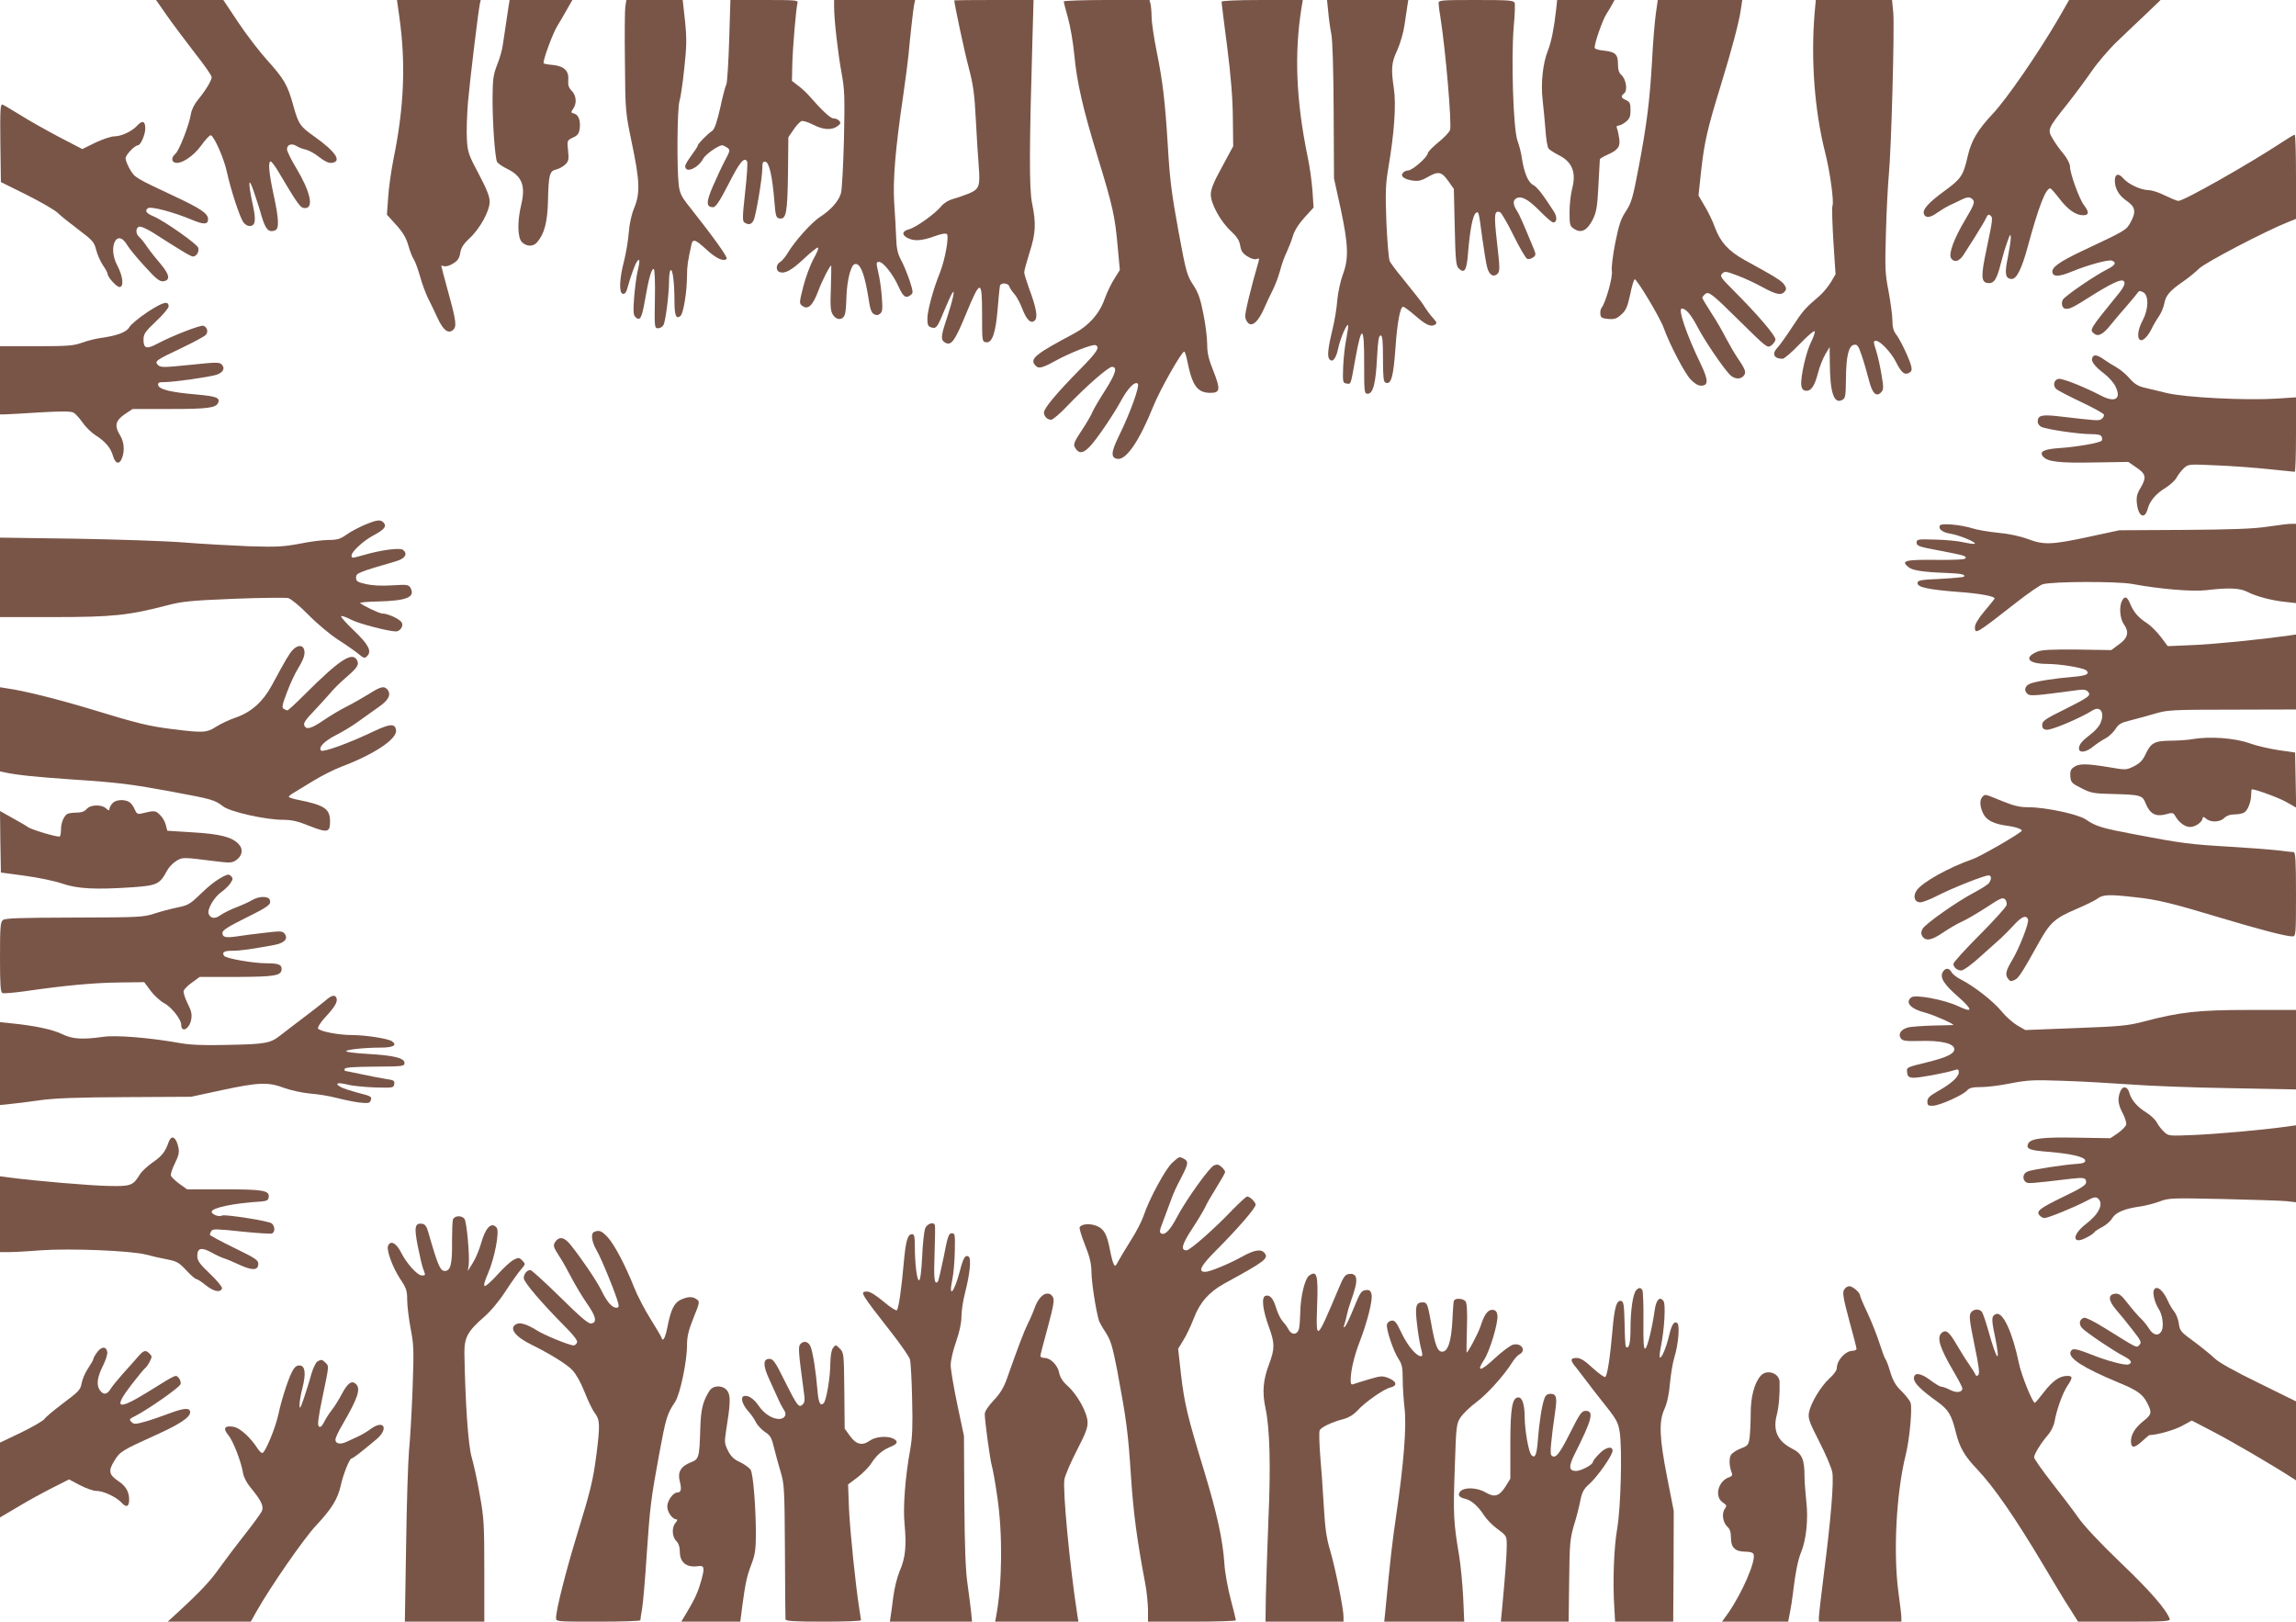
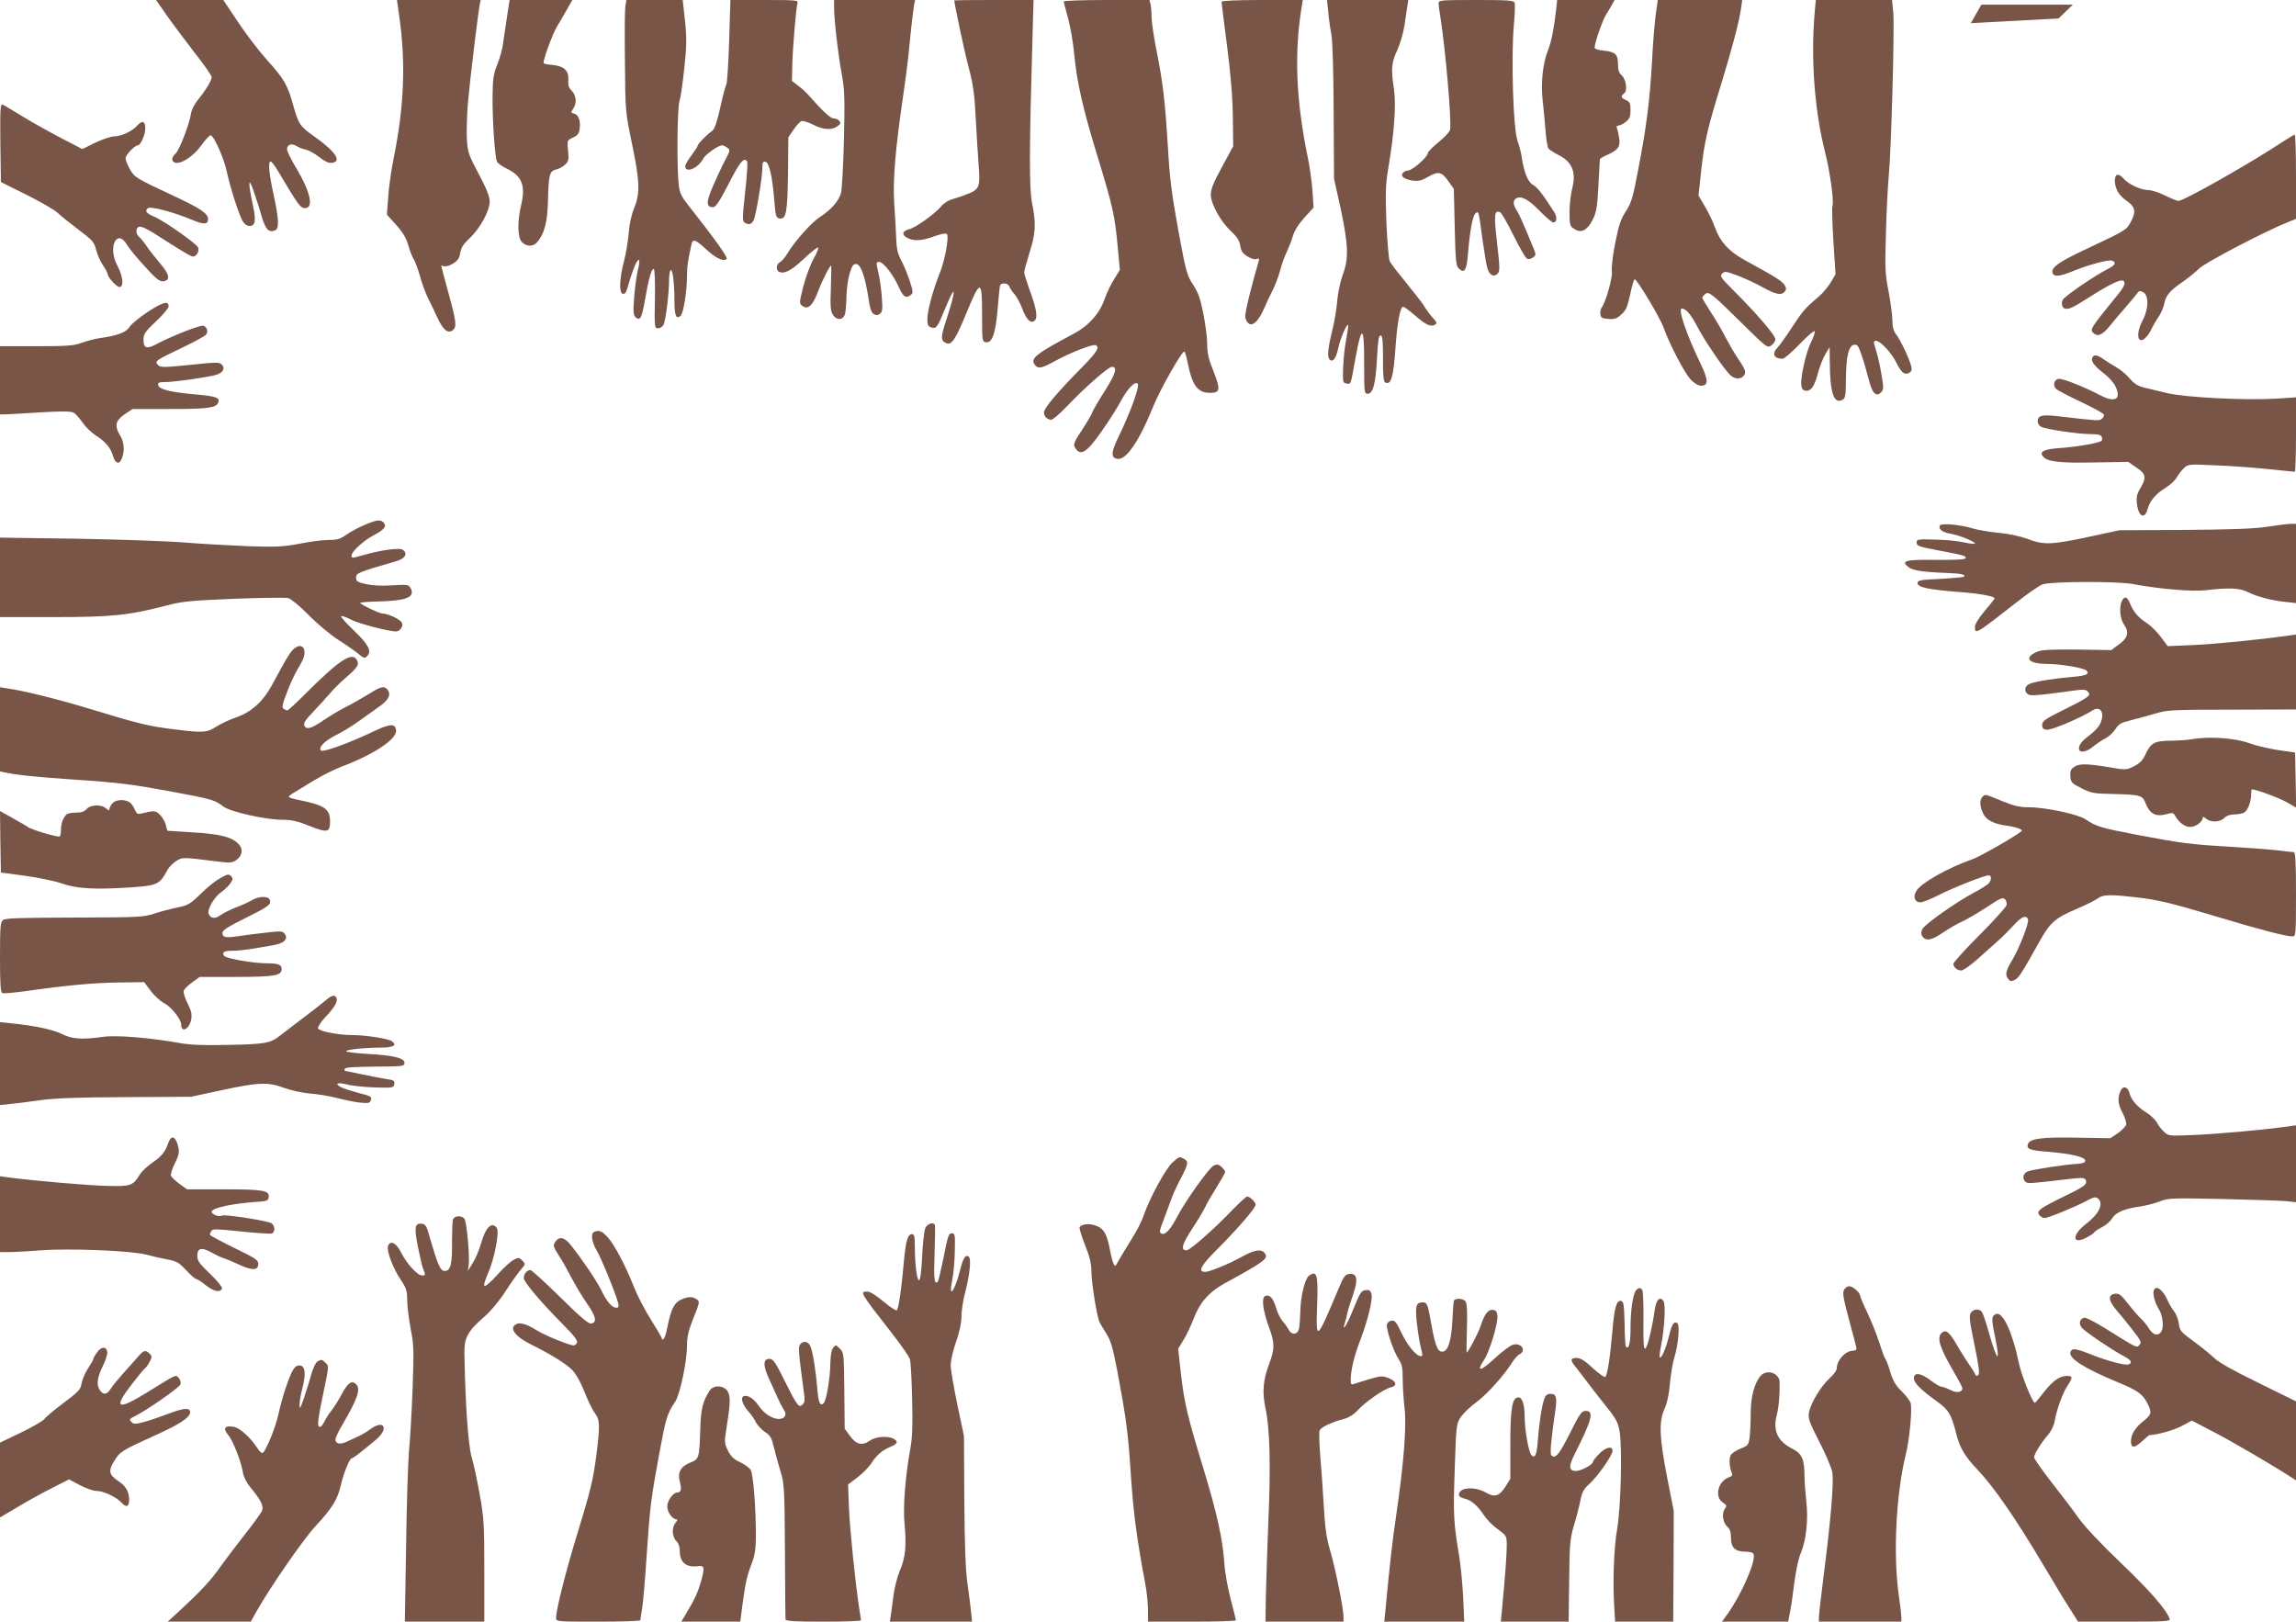
<svg xmlns="http://www.w3.org/2000/svg" version="1.0" width="1280pt" height="904pt" viewBox="0 0 1280 904" preserveAspectRatio="xMidYMid meet">
  <g transform="translate(0,904) scale(0.1,-0.1)" fill="#795548" stroke="none">
    <path d="M927 8958 c32 -46 102 -139 155 -208 54 -68 98 -131 98 -140 0 -19 -33 -73 -77 -127 -20 -24 -36 -57 -39 -80 -9 -57 -64 -200 -85 -219 -23 -20 -25 -42 -5 -50 32 -12 102 32 147 94 24 34 49 60 54 58 19 -5 74 -130 90 -205 21 -97 71 -250 91 -279 8 -12 24 -22 34 -22 34 0 39 29 19 120 -27 125 -24 161 5 75 13 -38 34 -102 45 -142 22 -73 39 -91 75 -77 23 9 21 63 -9 200 -26 120 -31 184 -16 184 5 0 23 -24 40 -52 116 -196 126 -208 152 -208 50 0 29 92 -50 224 -28 46 -51 93 -51 104 0 26 26 35 53 18 12 -8 36 -17 52 -20 17 -4 50 -22 75 -42 29 -23 52 -34 69 -32 60 7 22 63 -98 148 -78 55 -87 68 -116 172 -31 113 -51 148 -145 252 -45 50 -118 145 -163 213 l-82 123 -188 0 -187 0 57 -82z" />
    <path d="M2226 8948 c37 -260 27 -505 -32 -793 -13 -66 -27 -163 -30 -216 l-7 -96 51 -56 c37 -41 56 -72 68 -114 9 -32 23 -68 31 -79 8 -12 23 -55 35 -95 11 -41 31 -94 43 -119 13 -25 37 -75 54 -112 32 -69 59 -90 86 -68 22 19 19 48 -25 207 -22 81 -40 148 -40 151 0 2 7 1 16 -2 9 -3 32 3 50 15 26 16 35 29 40 60 5 29 18 49 51 80 58 53 113 153 113 205 0 28 -17 71 -61 154 -56 105 -62 122 -66 191 -3 42 0 137 6 210 12 133 57 503 66 547 l5 22 -233 0 -234 0 13 -92z" />
    <path d="M2835 9003 c-13 -85 -24 -161 -31 -208 -3 -27 -17 -79 -32 -115 -22 -56 -25 -81 -26 -180 -1 -136 13 -338 25 -362 5 -9 29 -26 54 -38 85 -41 106 -94 81 -200 -23 -96 -21 -185 4 -210 25 -25 62 -26 83 -2 41 46 59 112 62 231 3 146 9 168 45 176 15 3 37 15 50 27 20 19 22 28 17 78 -6 57 -6 57 27 73 27 12 34 23 38 51 5 45 -7 77 -32 83 -18 5 -18 7 -5 26 22 31 18 74 -7 100 -17 17 -22 32 -20 58 5 54 -22 80 -86 87 -29 2 -52 7 -52 10 0 26 49 158 74 202 18 30 45 76 60 103 l27 47 -175 0 -175 0 -6 -37z" />
    <path d="M3486 9003 c-3 -21 -4 -162 -2 -313 2 -273 3 -276 39 -450 44 -209 46 -278 13 -358 -15 -36 -27 -88 -31 -142 -4 -47 -16 -116 -26 -155 -26 -99 -29 -178 -7 -183 12 -2 20 8 28 40 16 57 38 120 50 138 17 27 19 5 5 -50 -7 -30 -16 -98 -20 -151 -6 -81 -4 -97 10 -109 24 -20 33 -3 51 99 20 118 37 177 49 171 5 -3 8 -76 6 -167 -3 -159 -2 -163 18 -163 11 0 25 9 30 19 12 22 31 173 31 248 0 28 4 54 9 57 11 7 21 -69 21 -170 0 -83 9 -106 34 -85 16 14 36 136 36 224 0 55 5 83 25 175 8 32 21 28 82 -28 55 -51 97 -70 114 -53 8 8 -70 117 -221 308 -30 38 -41 61 -46 103 -11 92 -9 424 4 468 7 22 19 106 27 185 13 121 14 162 4 262 l-13 117 -157 0 -157 0 -6 -37z" />
    <path d="M4065 8813 c-4 -126 -11 -236 -16 -245 -6 -10 -21 -69 -34 -130 -17 -74 -31 -117 -43 -126 -30 -21 -82 -74 -82 -83 0 -5 -16 -29 -35 -55 -19 -25 -35 -52 -35 -60 0 -42 71 -13 100 41 13 25 85 75 106 75 6 0 18 -6 28 -13 18 -13 17 -16 -13 -73 -17 -32 -47 -97 -67 -143 -38 -88 -38 -116 2 -116 14 0 36 33 86 130 62 122 87 152 103 125 4 -7 -1 -84 -11 -172 -15 -138 -16 -161 -3 -169 23 -14 37 -11 50 12 13 25 49 237 49 292 0 31 3 38 18 35 20 -4 38 -80 49 -220 7 -86 10 -93 30 -96 36 -5 43 33 46 252 l2 201 29 42 c15 23 35 44 44 48 9 3 38 -6 65 -20 56 -29 103 -32 135 -9 18 13 21 19 11 30 -6 8 -21 14 -32 14 -17 0 -58 37 -140 130 -12 14 -38 38 -57 52 l-35 27 2 93 c3 101 21 312 29 341 5 16 -8 17 -184 17 l-190 0 -7 -227z" />
    <path d="M4650 9002 c0 -70 21 -256 41 -365 18 -98 19 -134 14 -375 -4 -147 -11 -282 -17 -300 -13 -44 -57 -93 -116 -131 -47 -30 -143 -137 -183 -205 -12 -20 -30 -41 -40 -47 -23 -12 -25 -47 -4 -55 30 -12 66 8 134 71 38 36 74 65 80 65 7 0 -3 -27 -23 -62 -19 -35 -45 -105 -58 -156 -23 -92 -23 -94 -4 -108 31 -22 57 3 87 82 21 57 65 144 73 144 1 0 0 -56 -2 -125 -4 -105 -2 -129 12 -151 22 -32 57 -29 67 6 4 14 7 58 8 99 1 41 9 98 18 128 14 44 21 53 37 51 26 -4 48 -67 67 -186 9 -63 17 -86 31 -93 14 -8 24 -7 35 3 13 10 14 27 9 93 -3 44 -12 106 -20 138 -12 53 -12 57 5 57 23 0 78 -70 108 -137 26 -57 40 -68 66 -49 17 12 17 17 -4 82 -13 38 -34 90 -48 115 -19 37 -25 63 -27 125 -2 44 -6 131 -11 194 -8 126 7 305 50 595 13 88 26 192 30 230 9 100 25 245 31 278 l6 27 -226 0 -226 0 0 -38z" />
    <path d="M5320 9038 c1 -23 56 -283 80 -373 26 -98 33 -151 40 -290 5 -93 12 -209 16 -256 9 -118 4 -132 -53 -157 -27 -11 -67 -25 -90 -31 -25 -7 -51 -23 -65 -40 -33 -41 -141 -119 -180 -129 -39 -10 -43 -31 -8 -49 36 -18 77 -16 147 9 41 15 66 19 72 13 13 -14 -11 -145 -39 -215 -37 -91 -70 -212 -70 -257 0 -34 4 -43 21 -48 28 -9 34 -2 72 91 18 43 38 88 45 99 19 32 5 -34 -29 -138 -35 -104 -36 -123 -8 -138 33 -17 53 11 117 167 78 188 87 188 87 -8 0 -151 0 -153 23 -156 33 -5 53 51 64 188 5 63 11 121 13 128 7 18 45 15 52 -5 3 -10 16 -29 29 -43 12 -14 32 -51 44 -83 24 -63 50 -86 71 -61 15 19 5 72 -35 179 -14 39 -26 78 -26 87 0 10 14 60 30 111 34 107 37 161 14 273 -17 81 -16 309 2 922 l6 212 -221 0 c-121 0 -221 -1 -221 -2z" />
    <path d="M5930 9032 c0 -4 11 -46 24 -92 13 -47 29 -139 35 -205 15 -157 48 -301 132 -575 82 -268 95 -325 110 -495 l12 -130 -30 -48 c-17 -26 -42 -78 -55 -114 -28 -81 -88 -148 -168 -191 -218 -116 -249 -141 -220 -177 18 -22 36 -19 109 21 85 47 210 96 228 90 27 -11 10 -38 -89 -138 -126 -128 -198 -214 -198 -237 0 -22 19 -41 40 -41 10 0 50 35 91 78 101 106 228 217 248 217 32 0 21 -38 -36 -128 -33 -51 -65 -106 -72 -122 -6 -17 -34 -64 -61 -105 -38 -57 -47 -77 -39 -91 30 -56 65 -36 150 86 41 58 89 134 107 168 38 71 79 114 95 98 12 -12 -40 -158 -104 -289 -46 -93 -48 -125 -8 -130 49 -6 122 103 199 294 35 88 157 304 172 304 4 0 12 -26 18 -57 27 -134 56 -173 128 -173 54 0 57 19 18 118 -28 69 -36 104 -36 152 0 34 -9 110 -21 169 -16 82 -28 118 -54 158 -38 58 -42 71 -85 303 -39 217 -48 282 -60 485 -15 244 -28 351 -61 515 -16 79 -29 167 -29 195 0 27 -3 60 -6 73 l-6 22 -239 0 c-132 0 -239 -4 -239 -8z" />
    <path d="M6810 9030 c0 -6 14 -117 31 -248 21 -166 31 -285 32 -397 l2 -160 -62 -115 c-47 -85 -63 -125 -63 -154 0 -52 55 -152 113 -205 33 -31 46 -51 51 -80 5 -31 14 -44 40 -60 20 -13 41 -19 51 -15 14 6 16 3 12 -12 -43 -147 -78 -291 -75 -311 2 -14 11 -31 20 -37 24 -15 55 16 85 84 13 30 34 75 47 100 13 25 32 74 42 110 9 36 26 83 37 104 10 22 26 61 34 88 9 32 32 68 65 105 l51 56 -6 93 c-4 50 -15 136 -27 190 -65 317 -75 576 -34 832 l7 42 -227 0 c-146 0 -226 -4 -226 -10z" />
    <path d="M7405 8973 c3 -38 11 -93 17 -123 7 -33 12 -205 13 -430 l2 -375 37 -168 c43 -202 46 -278 12 -368 -13 -35 -27 -100 -31 -144 -3 -44 -15 -114 -25 -155 -25 -102 -31 -152 -21 -169 17 -27 39 -3 51 56 12 56 47 139 56 131 2 -2 -3 -36 -10 -74 -8 -38 -16 -109 -18 -159 -3 -86 -2 -90 19 -93 25 -4 22 -12 49 138 35 196 50 187 49 -27 0 -161 1 -168 20 -168 30 0 45 60 52 203 5 93 9 122 20 122 10 0 13 -27 13 -129 0 -102 3 -130 14 -134 32 -13 44 31 56 198 9 133 26 225 42 225 6 0 36 -22 67 -49 61 -53 88 -65 111 -51 12 8 11 13 -11 37 -14 15 -34 42 -44 58 -10 17 -31 46 -47 65 -15 19 -53 66 -83 104 -31 37 -61 78 -67 89 -6 12 -14 107 -19 217 -6 168 -5 210 11 305 33 193 44 352 31 439 -17 115 -14 147 19 217 16 36 34 97 40 139 6 41 13 90 16 108 l5 32 -226 0 -227 0 7 -67z" />
    <path d="M8020 9023 c0 -10 4 -45 10 -78 29 -183 64 -592 54 -629 -3 -12 -33 -43 -65 -69 -32 -26 -59 -54 -59 -61 0 -20 -86 -96 -109 -96 -10 0 -24 -6 -30 -14 -16 -19 8 -36 57 -43 31 -4 49 1 85 22 56 32 75 28 113 -27 l29 -41 5 -213 c4 -182 7 -216 22 -230 32 -32 45 -11 52 83 10 125 26 210 42 224 18 14 17 15 38 -141 10 -69 21 -141 27 -161 11 -42 35 -57 58 -35 13 14 13 33 -3 172 -18 158 -16 184 17 171 7 -3 41 -61 75 -130 34 -69 68 -127 76 -130 8 -3 22 0 33 8 15 11 16 17 6 42 -66 160 -82 195 -95 216 -23 34 -25 58 -7 70 28 18 67 -2 132 -68 35 -36 69 -65 76 -65 21 0 23 29 5 59 -64 99 -94 138 -117 150 -28 15 -50 67 -63 151 -3 25 -14 68 -24 95 -24 65 -36 463 -21 637 6 64 8 124 5 132 -5 14 -34 16 -215 16 -192 0 -209 -1 -209 -17z" />
    <path d="M8675 8983 c-12 -103 -26 -175 -45 -223 -29 -72 -41 -186 -30 -277 5 -43 12 -118 16 -168 3 -49 11 -96 17 -103 6 -8 32 -24 59 -38 73 -37 96 -96 73 -184 -8 -30 -15 -90 -15 -132 0 -72 2 -79 26 -94 39 -26 72 -9 103 51 21 43 26 70 32 190 4 77 8 143 8 147 1 4 20 16 44 26 57 26 71 44 64 90 -3 20 -8 45 -12 55 -5 11 -2 17 8 17 8 0 26 9 41 21 21 17 26 29 26 65 0 38 -4 46 -25 56 -29 13 -31 21 -10 38 20 17 10 79 -16 102 -13 11 -19 29 -19 61 0 55 -15 68 -80 75 -31 3 -50 9 -50 17 0 27 43 150 64 184 13 20 28 46 35 59 l12 22 -160 0 -160 0 -6 -57z" />
    <path d="M9231 8963 c-6 -43 -16 -161 -21 -263 -13 -226 -30 -359 -76 -600 -31 -163 -39 -191 -70 -238 -28 -42 -39 -76 -59 -175 -14 -71 -22 -138 -19 -158 6 -34 -35 -177 -58 -206 -5 -7 -8 -22 -6 -35 2 -19 10 -23 45 -26 34 -3 47 2 72 25 26 23 34 43 49 111 9 46 21 84 25 85 12 3 143 -216 162 -271 32 -90 116 -251 149 -286 21 -23 43 -36 59 -36 42 0 42 30 -2 122 -80 165 -128 308 -105 308 22 0 50 -32 85 -98 40 -78 140 -225 181 -269 23 -25 57 -30 76 -11 19 19 15 35 -27 96 -21 31 -52 85 -70 119 -17 34 -53 97 -81 139 -27 42 -50 80 -50 84 0 4 7 13 15 20 21 18 36 6 203 -159 137 -135 145 -142 165 -128 12 8 23 23 25 33 3 21 -99 140 -235 276 -70 70 -76 79 -62 93 14 14 22 13 85 -11 38 -14 101 -43 140 -65 77 -42 105 -47 124 -24 10 12 9 19 -2 37 -14 22 -51 45 -223 139 -88 49 -134 99 -164 180 -12 35 -39 90 -58 121 l-34 58 15 140 c18 159 34 231 111 480 60 196 102 353 111 423 l7 47 -235 0 -236 0 -11 -77z" />
    <path d="M10116 8963 c-21 -258 0 -540 59 -773 27 -106 50 -273 41 -297 -4 -8 -1 -98 5 -199 l12 -183 -26 -44 c-15 -24 -43 -59 -64 -77 -79 -67 -92 -82 -151 -172 -33 -51 -70 -102 -81 -114 -35 -35 -23 -64 27 -64 9 0 52 37 96 83 43 45 81 77 83 70 2 -6 -7 -34 -21 -61 -27 -54 -59 -194 -54 -239 2 -19 9 -29 24 -31 30 -4 50 25 69 98 9 36 28 83 41 105 l24 40 1 -85 c1 -170 23 -235 70 -209 17 8 19 23 20 117 1 127 15 186 46 190 18 3 24 -7 42 -60 12 -35 29 -95 39 -133 19 -77 41 -100 68 -73 15 15 16 25 4 95 -7 43 -20 104 -30 136 -17 53 -17 57 -1 57 23 0 84 -65 110 -116 30 -61 48 -76 73 -63 15 8 18 17 13 37 -9 39 -61 149 -85 179 -14 18 -20 41 -20 76 0 28 -10 100 -21 161 -20 101 -21 131 -15 331 3 121 11 265 16 320 14 143 32 816 25 903 l-7 72 -212 0 -213 0 -7 -77z" />
-     <path d="M11476 8937 c-110 -189 -289 -450 -368 -533 -83 -88 -118 -148 -138 -234 -25 -109 -36 -126 -129 -194 -92 -67 -125 -105 -115 -130 9 -23 36 -20 75 9 19 13 50 32 69 41 19 9 48 22 63 30 36 18 52 18 67 -1 10 -12 3 -31 -43 -108 -64 -107 -95 -192 -80 -216 16 -26 45 -19 68 16 11 18 41 65 67 105 25 40 52 85 59 100 9 21 15 25 25 17 15 -12 14 -19 -22 -192 -31 -145 -30 -181 8 -185 34 -4 50 20 72 108 9 36 25 90 36 120 16 46 19 50 20 25 0 -16 -8 -67 -17 -113 -19 -89 -13 -117 23 -117 27 0 56 60 88 178 60 221 100 327 126 327 4 0 26 -25 50 -56 47 -62 92 -94 133 -94 33 0 35 17 6 55 -26 32 -79 178 -79 217 0 15 -15 44 -35 69 -20 23 -47 61 -61 85 -31 52 -29 56 81 194 41 52 102 134 135 182 33 48 97 123 142 166 46 44 119 114 163 155 l80 77 -255 0 -255 0 -59 -103z" />
+     <path d="M11476 8937 l80 77 -255 0 -255 0 -59 -103z" />
    <path d="M2 8244 l3 -219 145 -72 c80 -40 157 -85 172 -100 15 -15 66 -56 114 -92 81 -61 89 -70 100 -114 7 -27 24 -65 38 -86 14 -20 26 -42 26 -48 0 -18 50 -73 66 -73 26 0 20 59 -12 120 -55 102 -2 211 55 114 12 -20 56 -74 99 -120 62 -69 82 -84 102 -82 41 5 36 37 -15 97 -25 29 -59 72 -75 95 -15 23 -35 48 -44 55 -20 17 -21 50 -1 57 9 4 43 -11 78 -33 164 -105 211 -133 223 -133 19 0 36 28 29 49 -6 21 -190 150 -247 174 -43 18 -52 31 -34 46 15 13 143 -21 248 -65 64 -27 88 -26 88 4 0 31 -39 58 -175 122 -235 110 -232 109 -260 155 -14 24 -25 52 -25 63 0 18 51 72 69 72 15 0 41 60 41 94 0 42 -17 47 -46 15 -28 -31 -88 -59 -126 -59 -18 0 -66 -16 -106 -35 l-73 -36 -133 69 c-73 39 -170 93 -215 122 -46 28 -89 54 -97 57 -12 4 -14 -28 -12 -213z" />
    <path d="M12725 8249 c-185 -122 -550 -329 -581 -329 -8 0 -41 14 -74 30 -33 17 -74 30 -92 30 -44 1 -113 33 -141 66 -27 31 -47 25 -47 -14 1 -45 23 -82 65 -111 49 -33 55 -61 24 -118 -26 -47 -21 -44 -269 -161 -131 -62 -173 -93 -168 -120 5 -27 38 -25 113 6 91 37 200 66 219 59 27 -10 18 -26 -26 -48 -68 -34 -238 -150 -248 -170 -11 -20 -3 -48 14 -50 25 -3 39 4 162 82 125 77 170 93 168 57 -1 -9 -15 -34 -33 -55 -165 -203 -163 -201 -136 -223 22 -18 50 -4 91 48 21 26 58 70 83 98 25 29 53 62 62 74 13 20 18 21 37 11 32 -17 31 -94 -3 -157 -26 -49 -33 -98 -14 -109 14 -9 44 20 64 62 9 19 27 50 41 70 13 19 26 51 30 72 8 44 31 71 104 121 30 21 71 54 90 73 33 33 371 210 498 260 l42 17 0 235 c0 129 -3 235 -7 234 -5 0 -35 -18 -68 -40z" />
    <path d="M823 7301 c-48 -32 -94 -70 -102 -85 -16 -28 -69 -48 -166 -61 -27 -4 -72 -16 -100 -26 -43 -16 -78 -19 -252 -19 l-203 0 0 -190 0 -190 25 0 c14 0 102 5 195 11 120 7 175 7 189 -1 11 -5 34 -31 51 -55 17 -25 50 -57 72 -71 55 -35 86 -71 98 -116 13 -44 36 -50 50 -12 16 40 12 91 -10 126 -33 54 -27 82 24 118 l45 30 210 0 c210 0 256 6 268 36 10 27 -12 35 -123 45 -140 12 -208 28 -212 52 -3 14 4 17 36 17 52 0 249 28 289 41 37 12 50 37 29 57 -13 14 -33 13 -177 -2 -146 -15 -164 -15 -178 -1 -21 21 -13 27 129 94 67 32 128 65 136 73 17 16 10 44 -12 52 -15 6 -174 -56 -257 -100 -59 -32 -77 -27 -77 22 0 32 8 44 70 103 39 36 70 74 70 83 0 33 -31 25 -117 -31z" />
    <path d="M11664 7045 c-8 -19 14 -48 68 -89 25 -19 53 -51 62 -71 33 -68 -1 -91 -78 -52 -102 53 -217 98 -239 95 -27 -4 -35 -39 -12 -58 8 -7 70 -39 137 -71 68 -32 124 -63 127 -70 2 -7 -3 -17 -12 -24 -16 -12 -20 -11 -246 15 -90 10 -111 4 -111 -31 0 -10 9 -23 19 -28 26 -14 208 -41 276 -41 41 0 57 -4 62 -15 3 -9 3 -19 -1 -22 -12 -12 -131 -33 -224 -40 -97 -6 -126 -20 -102 -48 24 -29 90 -37 284 -33 l191 3 42 -29 c56 -37 61 -56 28 -113 -22 -36 -26 -54 -22 -89 8 -76 45 -92 61 -28 11 41 46 83 98 114 26 16 54 42 62 57 8 15 26 39 40 52 25 24 27 24 178 17 84 -3 216 -13 293 -21 77 -8 143 -15 148 -15 4 0 7 93 7 208 l0 207 -107 -7 c-169 -11 -511 6 -613 31 -47 11 -105 25 -129 31 -33 8 -54 22 -79 51 -19 22 -51 49 -71 60 -20 11 -51 31 -70 44 -39 28 -59 31 -67 10z" />
    <path d="M2035 6115 c-33 -14 -79 -38 -103 -55 -35 -25 -52 -30 -100 -30 -31 0 -104 -9 -162 -21 -92 -17 -128 -19 -285 -14 -99 4 -261 13 -360 21 -99 8 -370 17 -602 21 l-423 6 0 -221 0 -222 301 0 c326 0 418 10 629 65 83 22 130 27 372 37 152 6 289 7 305 4 16 -5 63 -43 113 -94 47 -48 120 -109 163 -137 44 -28 94 -63 114 -79 31 -26 36 -28 50 -13 27 27 7 65 -75 143 -42 40 -74 76 -70 79 3 4 30 -6 59 -21 44 -22 203 -63 246 -64 23 0 44 30 33 49 -10 20 -78 51 -109 51 -16 0 -106 43 -123 58 -4 4 40 8 98 9 162 4 210 24 183 75 -11 19 -17 20 -103 15 -58 -4 -111 -1 -146 7 -48 11 -55 16 -55 36 0 25 8 29 225 92 49 14 65 42 36 63 -18 13 -123 -1 -222 -30 -64 -18 -64 -18 -64 -1 0 21 68 83 121 111 59 31 76 50 59 70 -17 20 -35 19 -105 -10z" />
    <path d="M10815 6111 c-11 -19 13 -39 58 -46 48 -8 137 -44 137 -55 0 -4 -26 -1 -59 6 -32 8 -105 15 -162 16 -98 3 -104 2 -104 -17 0 -18 14 -23 115 -42 156 -30 162 -32 158 -45 -3 -7 -55 -10 -165 -9 -171 2 -198 -5 -154 -40 23 -19 79 -28 214 -33 81 -3 108 -9 95 -21 -3 -3 -62 -8 -131 -12 -113 -5 -127 -8 -127 -24 0 -23 63 -36 230 -49 115 -8 200 -24 200 -36 0 -2 -25 -34 -55 -69 -35 -41 -55 -75 -55 -90 0 -43 3 -42 233 138 65 51 131 96 145 100 54 16 412 17 497 2 156 -29 337 -44 415 -35 123 15 187 12 228 -9 51 -26 134 -48 210 -56 l62 -7 0 221 0 221 -26 0 c-15 0 -74 -7 -133 -16 -79 -12 -197 -16 -466 -18 l-360 -2 -172 -37 c-205 -44 -250 -46 -340 -11 -42 15 -105 29 -163 34 -52 5 -116 16 -141 24 -67 21 -175 31 -184 17z" />
    <path d="M11830 5691 c-17 -33 -12 -100 11 -132 30 -43 22 -76 -29 -112 l-42 -31 -189 3 c-147 1 -197 -1 -224 -12 -77 -33 -50 -67 52 -68 78 0 208 -22 223 -37 19 -19 -1 -29 -74 -35 -100 -8 -208 -25 -240 -38 -30 -12 -37 -39 -14 -58 14 -12 47 -9 256 19 52 8 68 7 79 -5 21 -21 10 -30 -132 -101 -106 -52 -122 -64 -122 -85 0 -18 6 -25 24 -27 26 -4 187 64 257 108 47 29 71 -19 40 -79 -8 -15 -32 -41 -53 -56 -47 -36 -62 -55 -63 -77 0 -28 41 -22 80 11 19 15 50 36 68 45 18 9 42 32 55 51 18 29 32 37 87 50 36 9 97 26 135 37 66 20 92 22 428 22 l357 1 0 209 0 209 -47 -7 c-160 -22 -407 -47 -528 -52 l-140 -6 -39 52 c-22 29 -56 62 -75 75 -48 30 -76 62 -95 108 -17 41 -30 47 -46 18z" />
    <path d="M1632 5417 c-20 -21 -39 -54 -118 -200 -48 -88 -112 -146 -197 -176 -36 -12 -87 -36 -112 -52 -53 -34 -72 -35 -240 -14 -136 17 -191 30 -466 114 -179 54 -367 101 -462 114 l-37 6 0 -234 0 -235 23 -5 c66 -15 175 -26 377 -40 270 -18 329 -26 573 -71 209 -39 224 -43 272 -80 40 -30 236 -74 332 -74 49 0 84 -8 150 -35 99 -39 113 -35 113 25 0 71 -30 91 -172 120 -32 6 -58 14 -58 18 0 4 12 14 28 23 15 9 64 39 110 67 46 28 116 63 155 78 181 68 311 154 305 203 -5 39 -32 38 -127 -7 -136 -65 -280 -117 -291 -106 -17 17 18 53 83 86 34 17 89 50 122 74 33 24 85 61 115 82 57 39 72 70 50 98 -19 22 -38 17 -104 -25 -34 -21 -90 -53 -124 -70 -35 -17 -92 -52 -128 -76 -70 -48 -98 -55 -108 -28 -5 12 10 34 52 77 32 34 73 79 92 101 18 22 56 60 84 84 69 59 80 76 66 101 -26 49 -97 3 -292 -192 -49 -49 -91 -88 -96 -88 -4 0 -13 4 -21 9 -11 7 -7 24 19 92 17 46 44 104 60 130 34 56 43 83 35 109 -8 26 -36 25 -63 -3z" />
    <path d="M12225 4920 c-27 -5 -84 -9 -125 -9 -89 -1 -109 -12 -139 -76 -16 -35 -32 -50 -65 -67 -43 -21 -45 -21 -143 -4 -124 20 -163 20 -191 0 -18 -12 -22 -24 -20 -52 3 -34 8 -39 62 -66 52 -27 70 -30 170 -32 161 -4 170 -7 188 -53 23 -57 55 -75 110 -61 38 11 44 10 53 -6 22 -39 55 -64 85 -64 30 0 70 29 70 52 0 6 7 4 18 -5 25 -23 78 -21 102 3 13 13 33 20 56 20 19 0 44 4 54 10 21 11 40 60 40 101 0 16 2 29 4 29 22 0 153 -48 194 -72 l53 -30 -3 154 -3 153 -90 13 c-49 7 -124 24 -165 39 -82 29 -219 39 -315 23z" />
    <path d="M11052 4598 c-17 -17 -15 -54 4 -93 18 -38 60 -59 139 -69 49 -7 84 -21 75 -29 -29 -26 -231 -142 -272 -156 -135 -47 -283 -130 -313 -175 -22 -33 -12 -66 21 -66 13 0 59 18 101 40 83 42 255 110 279 110 17 0 18 -21 2 -43 -7 -9 -45 -33 -85 -54 -98 -52 -269 -173 -285 -201 -9 -17 -9 -28 -2 -40 19 -30 51 -25 114 18 34 23 82 51 107 62 25 11 86 47 136 79 78 52 92 58 105 46 8 -9 11 -23 8 -34 -4 -11 -71 -86 -151 -166 -80 -80 -145 -152 -145 -160 0 -19 21 -37 44 -37 12 0 59 34 107 78 47 42 99 89 115 103 16 15 48 47 72 73 43 47 68 57 78 31 7 -18 -48 -160 -87 -225 -36 -60 -42 -82 -25 -105 11 -16 18 -17 37 -8 22 10 38 33 141 218 57 102 87 128 200 176 54 23 109 50 122 60 28 22 65 24 204 8 127 -13 212 -34 477 -114 220 -66 369 -105 405 -105 19 0 20 8 20 235 0 184 -3 235 -13 235 -7 0 -48 4 -92 10 -44 5 -163 14 -265 20 -220 13 -267 19 -515 66 -200 38 -228 46 -287 86 -43 29 -224 68 -320 68 -49 0 -82 8 -148 35 -98 40 -92 39 -108 23z" />
    <path d="M627 4562 c-10 -10 -17 -25 -17 -32 0 -10 -5 -9 -18 3 -26 24 -88 22 -109 -3 -12 -14 -30 -20 -58 -20 -22 0 -45 -4 -51 -8 -19 -13 -34 -50 -34 -86 0 -19 -3 -37 -7 -39 -10 -6 -162 39 -178 53 -6 5 -44 27 -84 49 l-71 40 2 -172 3 -171 134 -18 c73 -10 167 -29 209 -44 86 -29 184 -34 392 -20 137 10 151 17 192 94 9 17 32 41 50 52 35 22 35 22 210 0 87 -11 100 -11 123 4 36 24 43 62 15 91 -37 39 -103 56 -255 65 -77 5 -141 9 -142 9 -1 1 -4 14 -8 30 -3 16 -17 42 -31 56 -26 28 -32 28 -106 10 -21 -5 -27 -1 -38 25 -7 17 -21 35 -31 40 -29 16 -75 12 -92 -8z" />
    <path d="M1247 4155 c-42 -21 -84 -54 -142 -111 -46 -44 -61 -52 -117 -63 -34 -7 -92 -22 -128 -34 -62 -20 -84 -21 -446 -22 -303 -1 -385 -3 -398 -14 -14 -12 -16 -41 -16 -208 0 -157 3 -195 14 -199 8 -3 63 2 123 10 219 32 391 48 527 49 l140 2 37 -50 c21 -27 54 -57 74 -67 39 -20 95 -90 95 -119 0 -50 46 -26 56 28 5 28 1 48 -20 89 -15 30 -25 62 -22 71 4 10 25 31 48 47 l41 30 206 0 c216 1 251 7 251 45 0 24 -19 31 -83 31 -75 0 -229 27 -238 42 -13 20 0 28 48 28 43 0 106 9 231 32 58 11 80 34 59 63 -12 15 -22 16 -113 5 -54 -6 -124 -15 -154 -20 -63 -9 -80 -5 -80 20 0 14 33 35 124 80 133 66 150 78 140 104 -8 22 -61 21 -99 -2 -17 -10 -56 -28 -88 -40 -32 -12 -71 -32 -87 -43 -31 -23 -56 -20 -67 7 -9 25 32 95 72 122 18 13 41 35 50 49 14 21 15 27 3 39 -11 11 -18 11 -41 -1z" />
-     <path d="M10830 3620 c-16 -30 8 -68 85 -135 84 -74 86 -94 4 -55 -78 37 -242 68 -264 50 -36 -29 -3 -65 81 -86 44 -12 154 -60 154 -68 0 0 -51 -2 -113 -3 -61 -2 -125 -6 -141 -11 -38 -10 -55 -36 -40 -59 10 -15 25 -18 105 -16 121 4 194 -14 194 -46 0 -25 -42 -45 -141 -70 -130 -32 -125 -30 -122 -59 2 -22 9 -28 33 -30 27 -2 176 25 233 43 18 6 22 4 22 -12 0 -26 -42 -64 -115 -105 -48 -27 -60 -39 -60 -58 0 -22 4 -25 32 -24 38 2 166 59 189 85 13 15 31 19 78 19 34 0 108 9 166 21 93 18 126 20 290 14 102 -3 269 -13 371 -20 103 -8 354 -18 558 -21 l371 -7 0 221 0 222 -261 0 c-283 0 -385 -11 -589 -65 -83 -22 -129 -27 -377 -36 l-282 -11 -45 26 c-25 15 -65 50 -88 79 -44 54 -152 139 -225 176 -23 11 -47 30 -53 41 -14 26 -36 26 -50 0z" />
    <path d="M1814 3462 c-18 -15 -70 -56 -118 -92 -47 -36 -107 -81 -132 -101 -57 -45 -82 -50 -304 -54 -124 -3 -198 0 -255 10 -166 30 -358 46 -431 35 -116 -16 -171 -13 -229 16 -52 25 -149 46 -278 59 l-67 7 0 -231 0 -231 58 6 c31 3 107 12 167 21 80 11 209 16 475 17 l365 2 172 37 c205 44 259 46 348 12 36 -13 100 -27 143 -31 42 -3 109 -14 147 -24 39 -10 96 -22 127 -26 49 -5 59 -4 64 10 9 23 5 25 -73 45 -37 10 -78 23 -91 30 -39 21 -23 29 31 16 28 -8 99 -15 157 -17 101 -3 105 -2 108 19 3 19 -3 22 -45 28 -26 4 -87 16 -135 26 -48 10 -90 19 -94 19 -3 0 -4 5 -2 12 3 8 54 11 169 12 156 1 164 2 164 21 0 27 -61 42 -207 50 -65 4 -118 10 -118 15 0 9 102 20 191 20 71 0 95 13 65 35 -20 15 -147 35 -223 35 -76 0 -184 21 -190 37 -3 7 15 35 39 61 53 56 72 88 64 108 -8 21 -27 17 -62 -14z" />
    <path d="M11820 2955 c-16 -41 -12 -72 14 -121 13 -25 22 -53 19 -64 -3 -10 -24 -31 -46 -47 l-42 -28 -186 3 c-194 4 -262 -5 -273 -35 -11 -28 9 -36 116 -44 128 -11 203 -29 203 -49 0 -11 -13 -16 -45 -18 -70 -4 -247 -31 -275 -42 -27 -10 -33 -41 -12 -59 13 -10 26 -9 253 18 72 8 84 6 84 -20 0 -15 -28 -33 -124 -79 -135 -66 -156 -81 -136 -105 7 -8 20 -15 28 -15 20 0 169 61 235 96 38 21 51 23 62 14 35 -29 8 -87 -67 -144 -77 -59 -77 -116 0 -77 22 11 44 25 47 31 3 6 24 19 45 30 21 11 47 33 56 50 20 32 70 53 159 65 27 4 74 16 104 27 51 20 68 20 355 14 166 -4 325 -9 354 -12 l52 -6 0 214 0 215 -57 -8 c-129 -18 -376 -40 -511 -46 -141 -6 -143 -6 -168 18 -14 13 -32 36 -40 52 -8 15 -34 40 -58 55 -51 31 -85 71 -95 110 -10 37 -38 41 -51 7z" />
    <path d="M940 2673 c-19 -55 -38 -78 -89 -113 -28 -20 -60 -49 -70 -65 -40 -65 -50 -69 -179 -66 -103 2 -407 28 -551 47 l-51 7 0 -212 0 -211 48 0 c26 0 105 4 177 10 167 12 507 -2 590 -24 33 -9 86 -21 119 -27 51 -10 64 -17 104 -60 25 -27 50 -49 56 -49 6 0 31 -16 55 -36 45 -35 80 -41 89 -16 2 7 -28 44 -67 81 -59 56 -71 73 -71 100 0 44 23 50 79 19 25 -14 57 -29 71 -33 14 -4 53 -21 88 -37 71 -32 102 -30 102 7 0 21 -18 32 -135 89 -74 36 -135 69 -135 73 0 5 4 14 9 22 7 11 34 10 165 -4 87 -9 164 -14 172 -11 18 7 18 40 -1 56 -16 14 -263 52 -277 44 -16 -10 -58 6 -58 21 0 22 123 48 275 57 33 3 41 7 43 25 5 37 -32 43 -252 43 l-203 0 -42 30 c-23 17 -45 38 -48 46 -3 8 7 39 22 69 21 42 25 61 20 87 -13 61 -39 75 -55 31z" />
    <path d="M6536 2559 c-37 -32 -131 -206 -160 -295 -9 -28 -41 -91 -72 -139 -30 -48 -62 -101 -71 -118 -13 -26 -17 -28 -24 -14 -5 9 -14 42 -20 74 -17 91 -33 122 -75 139 -37 15 -83 12 -95 -7 -3 -6 10 -49 29 -97 27 -67 36 -103 37 -157 1 -58 24 -207 41 -265 2 -9 19 -39 38 -68 29 -45 38 -77 65 -215 50 -268 60 -339 76 -586 14 -211 34 -357 80 -601 8 -41 14 -105 15 -142 l0 -68 245 0 c135 0 245 3 245 8 0 4 -13 57 -29 117 -16 61 -32 149 -35 197 -9 136 -42 284 -113 518 -94 307 -110 377 -129 538 l-16 143 29 48 c17 26 42 80 58 121 34 90 85 147 169 194 229 125 251 141 225 172 -19 23 -57 16 -124 -21 -72 -40 -180 -85 -206 -85 -43 0 -26 33 64 123 114 114 217 233 217 251 0 15 -32 46 -47 46 -6 0 -41 -33 -80 -72 -99 -105 -239 -228 -258 -228 -35 0 -26 33 33 123 33 50 66 106 73 122 7 17 35 64 61 106 26 42 48 80 48 86 0 5 -9 18 -20 28 -16 14 -25 16 -43 8 -26 -12 -156 -194 -204 -285 -38 -73 -66 -103 -87 -95 -14 6 -13 15 10 74 14 37 34 91 44 118 9 28 34 81 54 118 41 79 43 92 17 107 -27 14 -26 14 -65 -21z" />
    <path d="M2525 2241 c-3 -11 -5 -64 -5 -118 2 -129 -8 -168 -40 -168 -26 0 -39 30 -92 215 -9 33 -19 46 -34 48 -41 6 -46 -18 -25 -124 11 -55 24 -112 30 -127 14 -37 14 -37 -7 -37 -25 0 -85 66 -116 128 -27 54 -60 70 -73 36 -9 -25 27 -122 69 -185 33 -49 38 -64 38 -115 0 -33 9 -104 19 -159 18 -91 19 -121 11 -340 -5 -132 -14 -287 -20 -345 -5 -58 -13 -295 -16 -527 l-7 -423 221 0 222 0 0 283 c0 256 -2 295 -25 422 -13 77 -34 172 -45 210 -20 66 -36 302 -41 581 -1 87 18 123 109 202 37 32 85 89 121 145 33 51 72 105 86 121 25 29 25 30 7 49 -18 18 -22 18 -50 3 -16 -8 -56 -45 -89 -82 -33 -37 -65 -65 -71 -63 -7 3 0 28 18 69 37 84 66 235 49 256 -29 35 -62 2 -87 -87 -10 -35 -30 -84 -46 -109 l-28 -45 5 33 c6 52 -11 243 -24 258 -17 21 -57 17 -64 -5z" />
    <path d="M5158 2193 c-6 -16 -14 -86 -17 -157 -4 -80 -10 -131 -17 -133 -12 -4 -24 91 -24 195 0 48 -3 62 -15 62 -25 0 -35 -36 -46 -153 -13 -150 -29 -260 -39 -271 -4 -4 -38 17 -74 48 -42 35 -75 56 -91 56 -43 0 -42 -3 138 -233 51 -65 96 -131 100 -145 4 -15 10 -115 12 -222 4 -146 1 -215 -10 -277 -28 -151 -42 -327 -32 -420 11 -121 5 -187 -27 -260 -15 -36 -30 -97 -36 -145 -6 -46 -12 -95 -15 -110 l-4 -28 229 0 229 0 -5 53 c-3 28 -12 99 -20 156 -11 75 -16 204 -18 465 l-2 361 -37 175 c-20 96 -37 195 -37 220 0 26 13 83 30 130 19 55 30 105 30 141 0 30 9 90 20 132 27 104 36 192 20 202 -19 12 -30 -7 -49 -81 -31 -119 -65 -158 -42 -47 7 32 13 103 14 158 2 93 1 100 -17 100 -17 0 -23 -17 -45 -132 -15 -72 -29 -134 -33 -138 -19 -19 -23 16 -18 154 3 83 4 156 2 161 -7 21 -43 9 -54 -17z" />
    <path d="M3313 2173 c-21 -8 -15 -55 13 -103 27 -45 112 -255 121 -297 4 -17 1 -23 -11 -23 -24 0 -53 33 -84 98 -28 56 -111 178 -173 255 -34 42 -63 46 -85 12 -11 -18 -9 -27 22 -75 20 -30 51 -86 71 -125 20 -38 58 -102 85 -141 52 -74 58 -107 23 -112 -15 -2 -63 39 -173 148 -84 82 -158 150 -165 150 -19 0 -37 -21 -37 -45 0 -22 98 -137 227 -267 52 -52 74 -81 70 -92 -4 -9 -12 -16 -19 -16 -24 0 -166 58 -209 86 -53 33 -91 44 -112 32 -41 -22 -5 -70 88 -115 108 -54 193 -107 226 -141 22 -24 47 -69 68 -122 18 -46 43 -99 57 -117 28 -38 30 -63 10 -224 -19 -147 -31 -200 -109 -454 -62 -202 -117 -419 -117 -464 0 -21 2 -21 235 -21 129 0 235 3 235 8 0 4 4 34 10 66 5 32 17 165 25 295 19 274 23 310 71 571 36 194 43 219 87 284 28 41 67 225 67 317 0 47 8 82 36 152 35 86 36 91 18 104 -24 17 -49 16 -90 -3 -36 -17 -55 -56 -74 -156 -6 -32 -16 -60 -21 -63 -5 -4 -9 -2 -9 3 0 5 -28 53 -62 107 -34 54 -76 135 -93 179 -49 123 -110 239 -148 280 -33 35 -47 40 -74 29z" />
    <path d="M7297 1928 c-23 -18 -47 -118 -48 -203 -1 -38 -4 -81 -8 -95 -9 -32 -41 -33 -57 -2 -6 12 -21 33 -33 46 -11 12 -28 45 -36 73 -17 56 -36 78 -61 69 -23 -9 -14 -81 21 -176 32 -88 32 -118 1 -202 -35 -91 -40 -159 -21 -248 24 -112 30 -320 16 -629 -6 -152 -12 -340 -14 -419 l-2 -142 217 0 218 0 0 28 c0 44 -45 268 -74 367 -21 69 -29 127 -36 250 -5 88 -14 215 -20 282 -5 67 -7 129 -3 139 6 17 68 47 135 64 27 7 54 24 73 44 42 48 150 123 185 131 41 9 38 33 -7 52 -35 14 -43 14 -108 -5 -38 -11 -78 -24 -87 -27 -15 -6 -18 -2 -18 23 0 50 19 132 50 212 43 112 74 234 66 265 -5 21 -12 26 -33 23 -24 -3 -31 -14 -65 -98 -21 -52 -43 -99 -50 -105 -8 -7 -9 -5 -4 9 4 11 11 38 16 61 5 23 15 55 21 71 6 16 17 50 24 76 15 56 3 82 -35 76 -20 -2 -31 -17 -56 -78 -127 -301 -128 -302 -121 -94 6 168 -1 195 -46 162z" />
    <path d="M10280 1849 c-9 -16 -3 -50 29 -169 23 -82 41 -154 41 -159 0 -6 -10 -11 -22 -11 -41 -1 -88 -53 -88 -98 0 -11 -18 -36 -41 -56 -48 -44 -104 -137 -114 -189 -6 -33 0 -52 58 -165 36 -70 68 -146 72 -170 9 -54 -8 -261 -46 -557 -16 -126 -29 -240 -29 -252 l0 -23 230 0 230 0 0 23 c0 12 -7 74 -16 137 -30 222 -13 554 40 769 22 87 38 264 27 292 -5 13 -28 42 -50 64 -31 29 -47 56 -62 104 -10 35 -23 69 -28 75 -5 6 -20 47 -34 91 -14 44 -44 119 -66 166 -23 48 -41 91 -41 96 0 17 -41 53 -60 53 -11 0 -24 -9 -30 -21z" />
    <path d="M9121 1847 c-18 -22 -31 -112 -31 -213 0 -82 -9 -118 -26 -101 -3 2 -6 60 -7 128 -3 107 -5 124 -20 127 -25 5 -37 -37 -48 -168 -13 -148 -28 -248 -40 -256 -5 -3 -37 20 -70 50 -45 42 -68 56 -90 56 -36 0 -37 -13 -1 -55 15 -19 41 -53 59 -77 18 -24 51 -67 75 -97 93 -116 98 -126 108 -186 14 -98 6 -416 -14 -535 -19 -105 -26 -304 -16 -447 l4 -73 162 0 162 0 2 309 1 308 -36 183 c-44 224 -48 315 -16 385 15 33 26 83 31 145 5 52 16 118 25 145 22 72 31 180 15 190 -18 11 -30 -7 -46 -74 -15 -64 -42 -127 -51 -118 -2 3 0 29 6 59 20 95 28 238 15 255 -20 29 -41 8 -49 -49 -14 -99 -41 -212 -53 -216 -9 -3 -11 37 -10 155 1 87 -2 164 -6 171 -9 16 -21 15 -35 -1z" />
    <path d="M12007 1846 c-7 -18 7 -71 27 -102 22 -32 30 -97 17 -123 -17 -31 -46 -26 -70 12 -11 18 -32 44 -46 57 -15 14 -47 51 -72 83 -37 48 -50 58 -72 55 -40 -5 -38 -37 6 -89 21 -24 63 -75 92 -113 48 -61 51 -70 38 -83 -17 -18 -5 -23 -194 94 -59 37 -108 61 -116 57 -25 -9 -29 -35 -10 -57 22 -24 173 -126 231 -156 43 -22 53 -38 28 -47 -18 -7 -121 20 -212 57 -85 33 -102 35 -111 13 -13 -35 70 -89 267 -171 107 -44 135 -65 160 -113 28 -54 26 -65 -21 -102 -46 -37 -69 -74 -69 -112 0 -40 18 -40 60 -2 22 20 41 36 43 36 43 1 135 27 179 50 l57 31 123 -64 c100 -52 328 -185 436 -255 l22 -14 0 220 0 220 -207 102 c-136 66 -222 114 -248 139 -22 21 -74 63 -116 94 -70 51 -77 58 -82 98 -3 23 -15 54 -26 68 -12 14 -28 42 -36 61 -28 62 -66 89 -78 56z" />
-     <path d="M5801 1808 c-11 -12 -26 -37 -32 -57 -7 -20 -23 -58 -37 -86 -23 -46 -52 -122 -118 -309 -18 -51 -38 -84 -74 -122 -31 -33 -50 -62 -50 -76 0 -41 29 -251 39 -288 6 -19 20 -98 31 -175 30 -204 28 -477 -6 -662 l-6 -33 232 0 232 0 -6 38 c-42 270 -82 692 -72 755 4 23 35 95 69 161 49 95 62 128 60 160 -2 52 -57 152 -111 200 -27 24 -42 48 -47 72 -7 42 -48 84 -81 84 -13 0 -24 5 -24 11 0 5 18 77 41 159 32 119 38 153 29 169 -14 27 -44 27 -69 -1z" />
    <path d="M8105 1788 c-2 -7 -6 -56 -8 -108 -6 -118 -25 -175 -57 -175 -27 0 -40 37 -64 173 -17 94 -21 102 -45 102 -38 0 -43 -22 -31 -124 6 -53 16 -110 21 -128 11 -41 11 -48 0 -48 -25 0 -74 59 -106 126 -30 64 -39 75 -58 72 -12 -2 -23 -11 -25 -22 -5 -26 37 -151 65 -192 19 -29 23 -48 23 -112 0 -43 5 -115 10 -161 13 -97 -5 -317 -46 -596 -22 -149 -34 -254 -60 -527 l-7 -68 223 0 223 0 -6 138 c-4 75 -14 178 -22 227 -32 190 -34 233 -25 485 8 247 9 253 34 291 15 21 53 58 86 82 59 43 155 150 199 220 12 20 31 42 42 47 40 22 10 66 -36 54 -15 -4 -61 -38 -103 -77 -79 -74 -104 -76 -58 -7 31 47 79 206 74 247 -2 19 -9 29 -24 31 -27 4 -48 -22 -69 -88 -13 -41 -71 -150 -79 -150 -1 0 0 61 2 136 3 95 0 139 -8 150 -15 17 -59 19 -65 2z" />
    <path d="M10992 1728 c-17 -17 -15 -36 18 -198 22 -105 27 -147 19 -155 -8 -7 -13 -6 -16 2 -2 6 -18 32 -36 58 -18 25 -48 74 -68 108 -42 72 -60 87 -83 68 -31 -26 -13 -83 66 -218 26 -44 48 -86 48 -92 0 -23 -32 -28 -68 -9 -20 10 -42 18 -50 18 -7 0 -34 16 -59 35 -55 42 -93 47 -93 11 0 -26 40 -65 132 -131 61 -44 78 -72 103 -175 20 -80 49 -129 117 -200 94 -99 213 -271 373 -540 54 -91 118 -198 144 -237 l46 -73 259 0 c227 0 257 2 252 15 -20 54 -109 156 -271 311 -117 112 -207 208 -241 257 -30 43 -98 132 -150 198 -51 66 -94 127 -94 135 0 18 39 81 78 126 16 18 32 51 36 73 11 66 46 162 72 200 30 45 30 55 -1 55 -43 0 -81 -27 -130 -90 -25 -33 -48 -60 -51 -60 -13 0 -76 156 -89 222 -36 172 -89 287 -127 273 -26 -10 -27 -26 -7 -121 34 -166 13 -148 -37 31 -14 49 -30 96 -36 103 -13 15 -40 16 -56 0z" />
    <path d="M4461 1546 c-12 -14 -9 -47 19 -256 8 -52 7 -68 -5 -79 -21 -21 -30 -10 -101 132 -52 106 -64 122 -85 122 -36 0 -36 -38 0 -115 16 -36 39 -85 50 -110 11 -25 26 -52 32 -61 18 -24 4 -49 -28 -49 -38 0 -83 29 -113 73 -28 41 -61 62 -84 54 -20 -8 -6 -50 28 -87 13 -14 31 -40 40 -58 9 -18 32 -42 51 -55 29 -18 37 -32 50 -87 9 -36 25 -96 37 -135 20 -65 22 -95 24 -440 1 -203 2 -376 3 -382 1 -10 50 -13 211 -13 116 0 210 3 210 8 0 4 -5 34 -10 67 -20 127 -51 426 -57 555 l-5 135 52 39 c29 22 62 56 75 75 30 48 62 76 108 95 41 17 47 30 18 46 -33 17 -100 12 -132 -11 -42 -30 -76 -22 -111 27 l-29 40 -2 212 c-2 206 -3 212 -25 234 -23 23 -23 23 -38 4 -9 -12 -14 -45 -15 -85 0 -78 -22 -208 -37 -223 -19 -19 -29 1 -35 74 -8 100 -25 208 -38 241 -12 29 -39 36 -58 13z" />
    <path d="M541 1501 c-12 -16 -21 -33 -21 -38 0 -4 -13 -27 -29 -51 -16 -23 -32 -61 -36 -83 -6 -36 -16 -46 -101 -110 -52 -39 -100 -79 -107 -90 -8 -10 -66 -44 -130 -75 l-117 -56 0 -208 0 -209 100 59 c54 33 141 80 192 106 l93 47 60 -32 c33 -17 74 -32 90 -32 39 1 112 -33 142 -65 27 -30 43 -24 43 16 0 44 -19 77 -61 104 -52 35 -56 57 -22 112 31 52 43 59 233 145 131 59 190 98 190 126 0 27 -32 25 -113 -5 -45 -17 -108 -39 -141 -48 -52 -14 -60 -14 -73 -1 -14 14 -12 17 18 32 69 34 249 160 255 178 4 11 -1 26 -10 36 -19 18 -3 26 -179 -83 -165 -101 -187 -88 -81 49 36 46 69 87 75 90 5 4 16 19 24 35 13 26 13 30 -1 44 -23 23 -33 20 -68 -21 -17 -20 -54 -61 -82 -92 -27 -31 -58 -68 -67 -83 -21 -34 -42 -36 -62 -5 -19 29 -12 73 22 140 13 27 23 58 21 70 -5 33 -33 32 -57 -2z" />
    <path d="M1769 1450 c-8 -5 -24 -37 -34 -72 -9 -35 -28 -94 -41 -133 -20 -58 -24 -64 -24 -36 0 18 7 60 16 93 20 80 16 122 -13 126 -14 2 -27 -5 -37 -21 -23 -34 -64 -159 -83 -247 -16 -78 -75 -220 -91 -220 -5 0 -18 12 -27 27 -40 61 -97 113 -132 119 -50 9 -62 -8 -31 -45 27 -31 73 -150 83 -213 3 -21 21 -55 39 -77 60 -72 77 -106 67 -132 -5 -13 -47 -71 -93 -129 -46 -58 -109 -142 -141 -186 -52 -75 -109 -136 -242 -258 l-50 -46 232 0 231 0 32 57 c76 135 264 407 333 480 87 93 120 147 137 223 14 64 49 150 60 150 8 0 52 34 138 106 70 59 44 112 -29 60 -18 -14 -50 -33 -69 -42 -19 -9 -49 -23 -67 -31 -36 -17 -63 -12 -63 12 0 9 17 47 39 83 86 148 103 199 76 226 -23 23 -46 8 -80 -56 -15 -29 -40 -69 -55 -88 -15 -19 -35 -50 -44 -69 -13 -24 -21 -30 -29 -22 -8 8 -2 53 21 163 37 178 37 172 16 192 -18 18 -23 19 -45 6z" />
    <path d="M9816 1371 c-35 -39 -56 -117 -56 -210 0 -48 -3 -109 -6 -134 -6 -42 -9 -46 -50 -62 -24 -9 -49 -26 -55 -37 -11 -20 -8 -65 6 -100 4 -11 0 -18 -13 -22 -63 -20 -87 -109 -37 -142 22 -15 23 -18 10 -36 -18 -26 -10 -77 16 -100 13 -11 19 -30 19 -62 0 -54 24 -76 83 -76 23 0 40 -5 43 -14 14 -37 -63 -215 -142 -329 l-34 -47 184 0 185 0 10 52 c6 29 13 76 16 103 14 118 29 192 46 232 28 66 41 185 29 283 -5 47 -10 110 -10 140 0 96 -14 127 -70 155 -80 41 -107 100 -85 186 12 45 18 119 16 186 -2 49 -71 72 -105 34z" />
    <path d="M3956 1288 c-38 -59 -49 -104 -52 -213 -5 -161 -7 -169 -53 -187 -56 -22 -75 -55 -61 -107 11 -43 7 -61 -14 -61 -23 0 -56 -45 -56 -78 0 -32 29 -72 52 -72 6 0 4 -7 -5 -18 -23 -25 -21 -78 3 -102 13 -13 20 -33 20 -60 0 -59 36 -89 99 -81 38 6 41 -6 20 -81 -19 -67 -35 -102 -91 -195 l-20 -33 165 0 164 0 12 93 c17 125 25 162 52 232 18 48 23 80 23 160 0 153 -15 337 -29 361 -8 12 -34 31 -59 43 -34 15 -51 32 -67 63 -20 40 -21 48 -11 113 24 149 26 193 8 220 -22 34 -79 35 -100 3z" />
    <path d="M8610 1244 c-14 -35 -30 -141 -37 -237 -6 -77 -15 -99 -35 -79 -16 16 -37 136 -38 209 0 72 -13 113 -35 113 -35 0 -45 -61 -45 -261 l0 -192 -27 -44 c-35 -54 -61 -62 -110 -33 -45 27 -116 31 -140 8 -19 -20 -11 -35 25 -43 35 -8 73 -42 105 -92 14 -22 48 -57 76 -77 51 -38 51 -38 51 -94 0 -53 -10 -180 -26 -349 l-7 -73 189 0 189 0 3 228 c2 206 5 234 26 307 14 44 30 107 36 139 10 49 19 66 52 95 46 42 128 159 128 184 0 29 -41 19 -76 -19 -19 -19 -34 -39 -34 -44 0 -15 -66 -50 -94 -50 -40 0 -42 25 -8 93 98 194 110 242 62 242 -22 0 -33 -15 -88 -125 -59 -117 -81 -145 -103 -123 -9 9 -3 77 21 245 12 79 6 98 -26 98 -17 0 -28 -8 -34 -26z" />
  </g>
</svg>